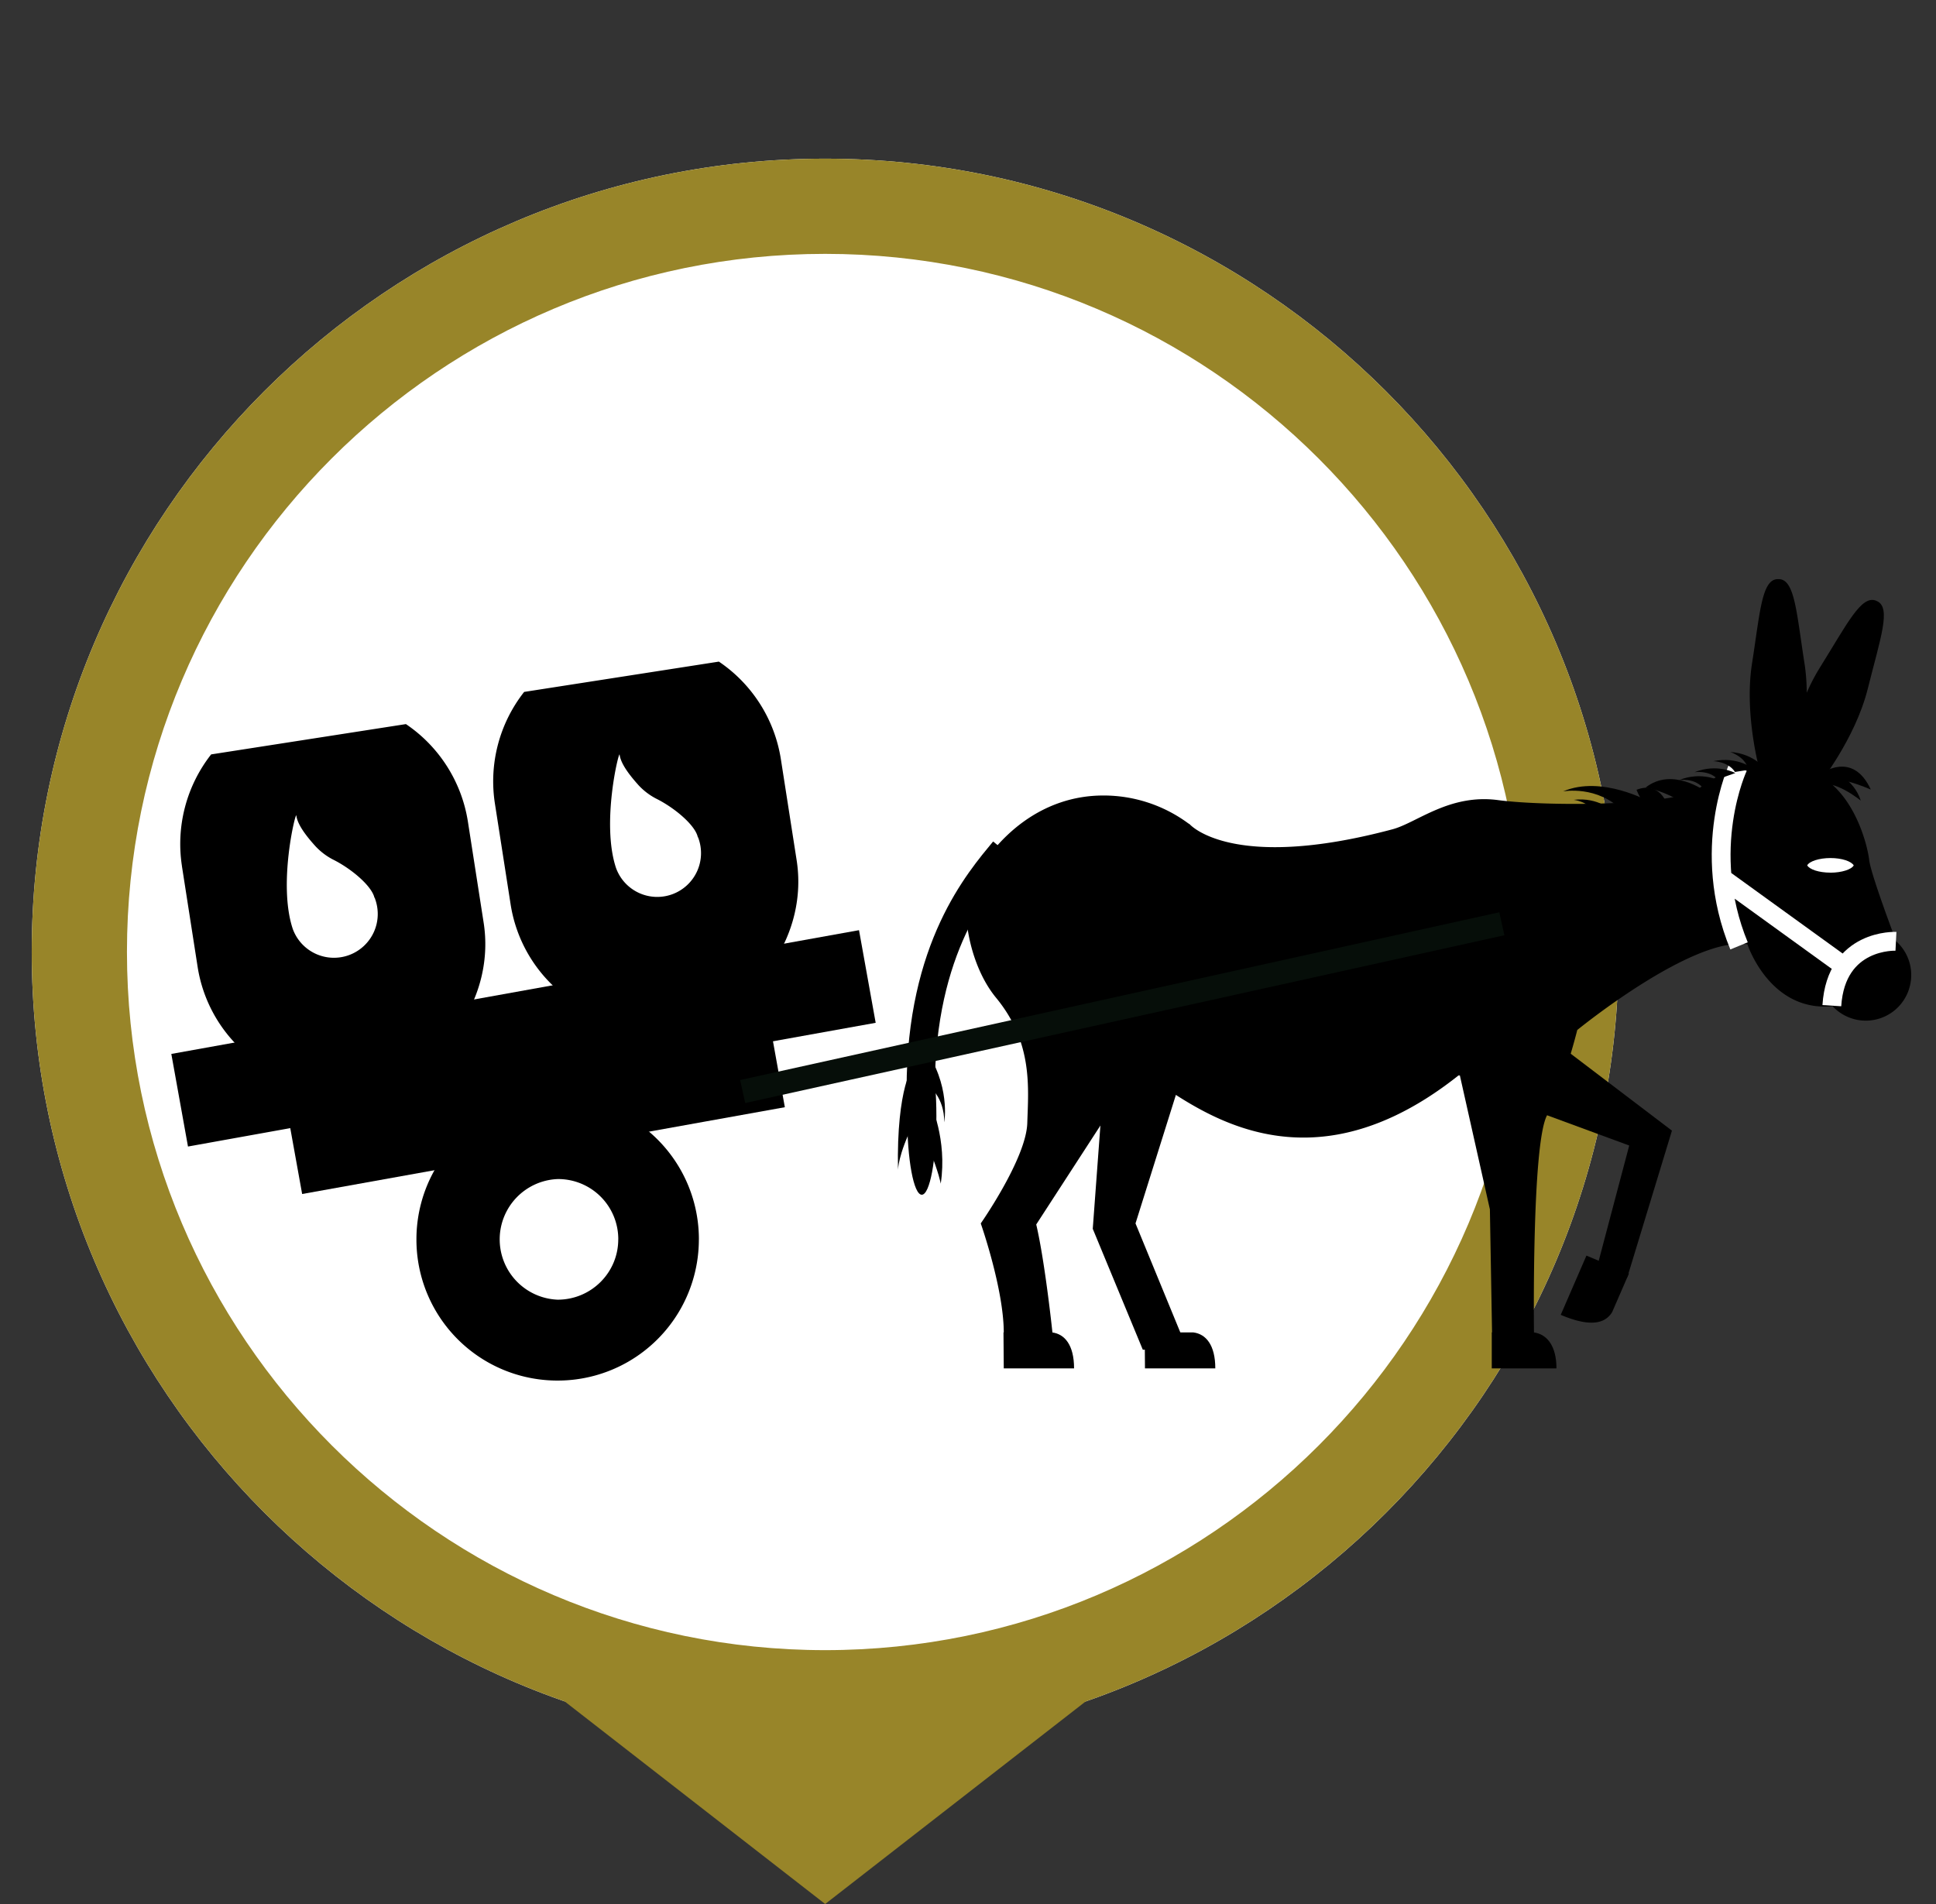
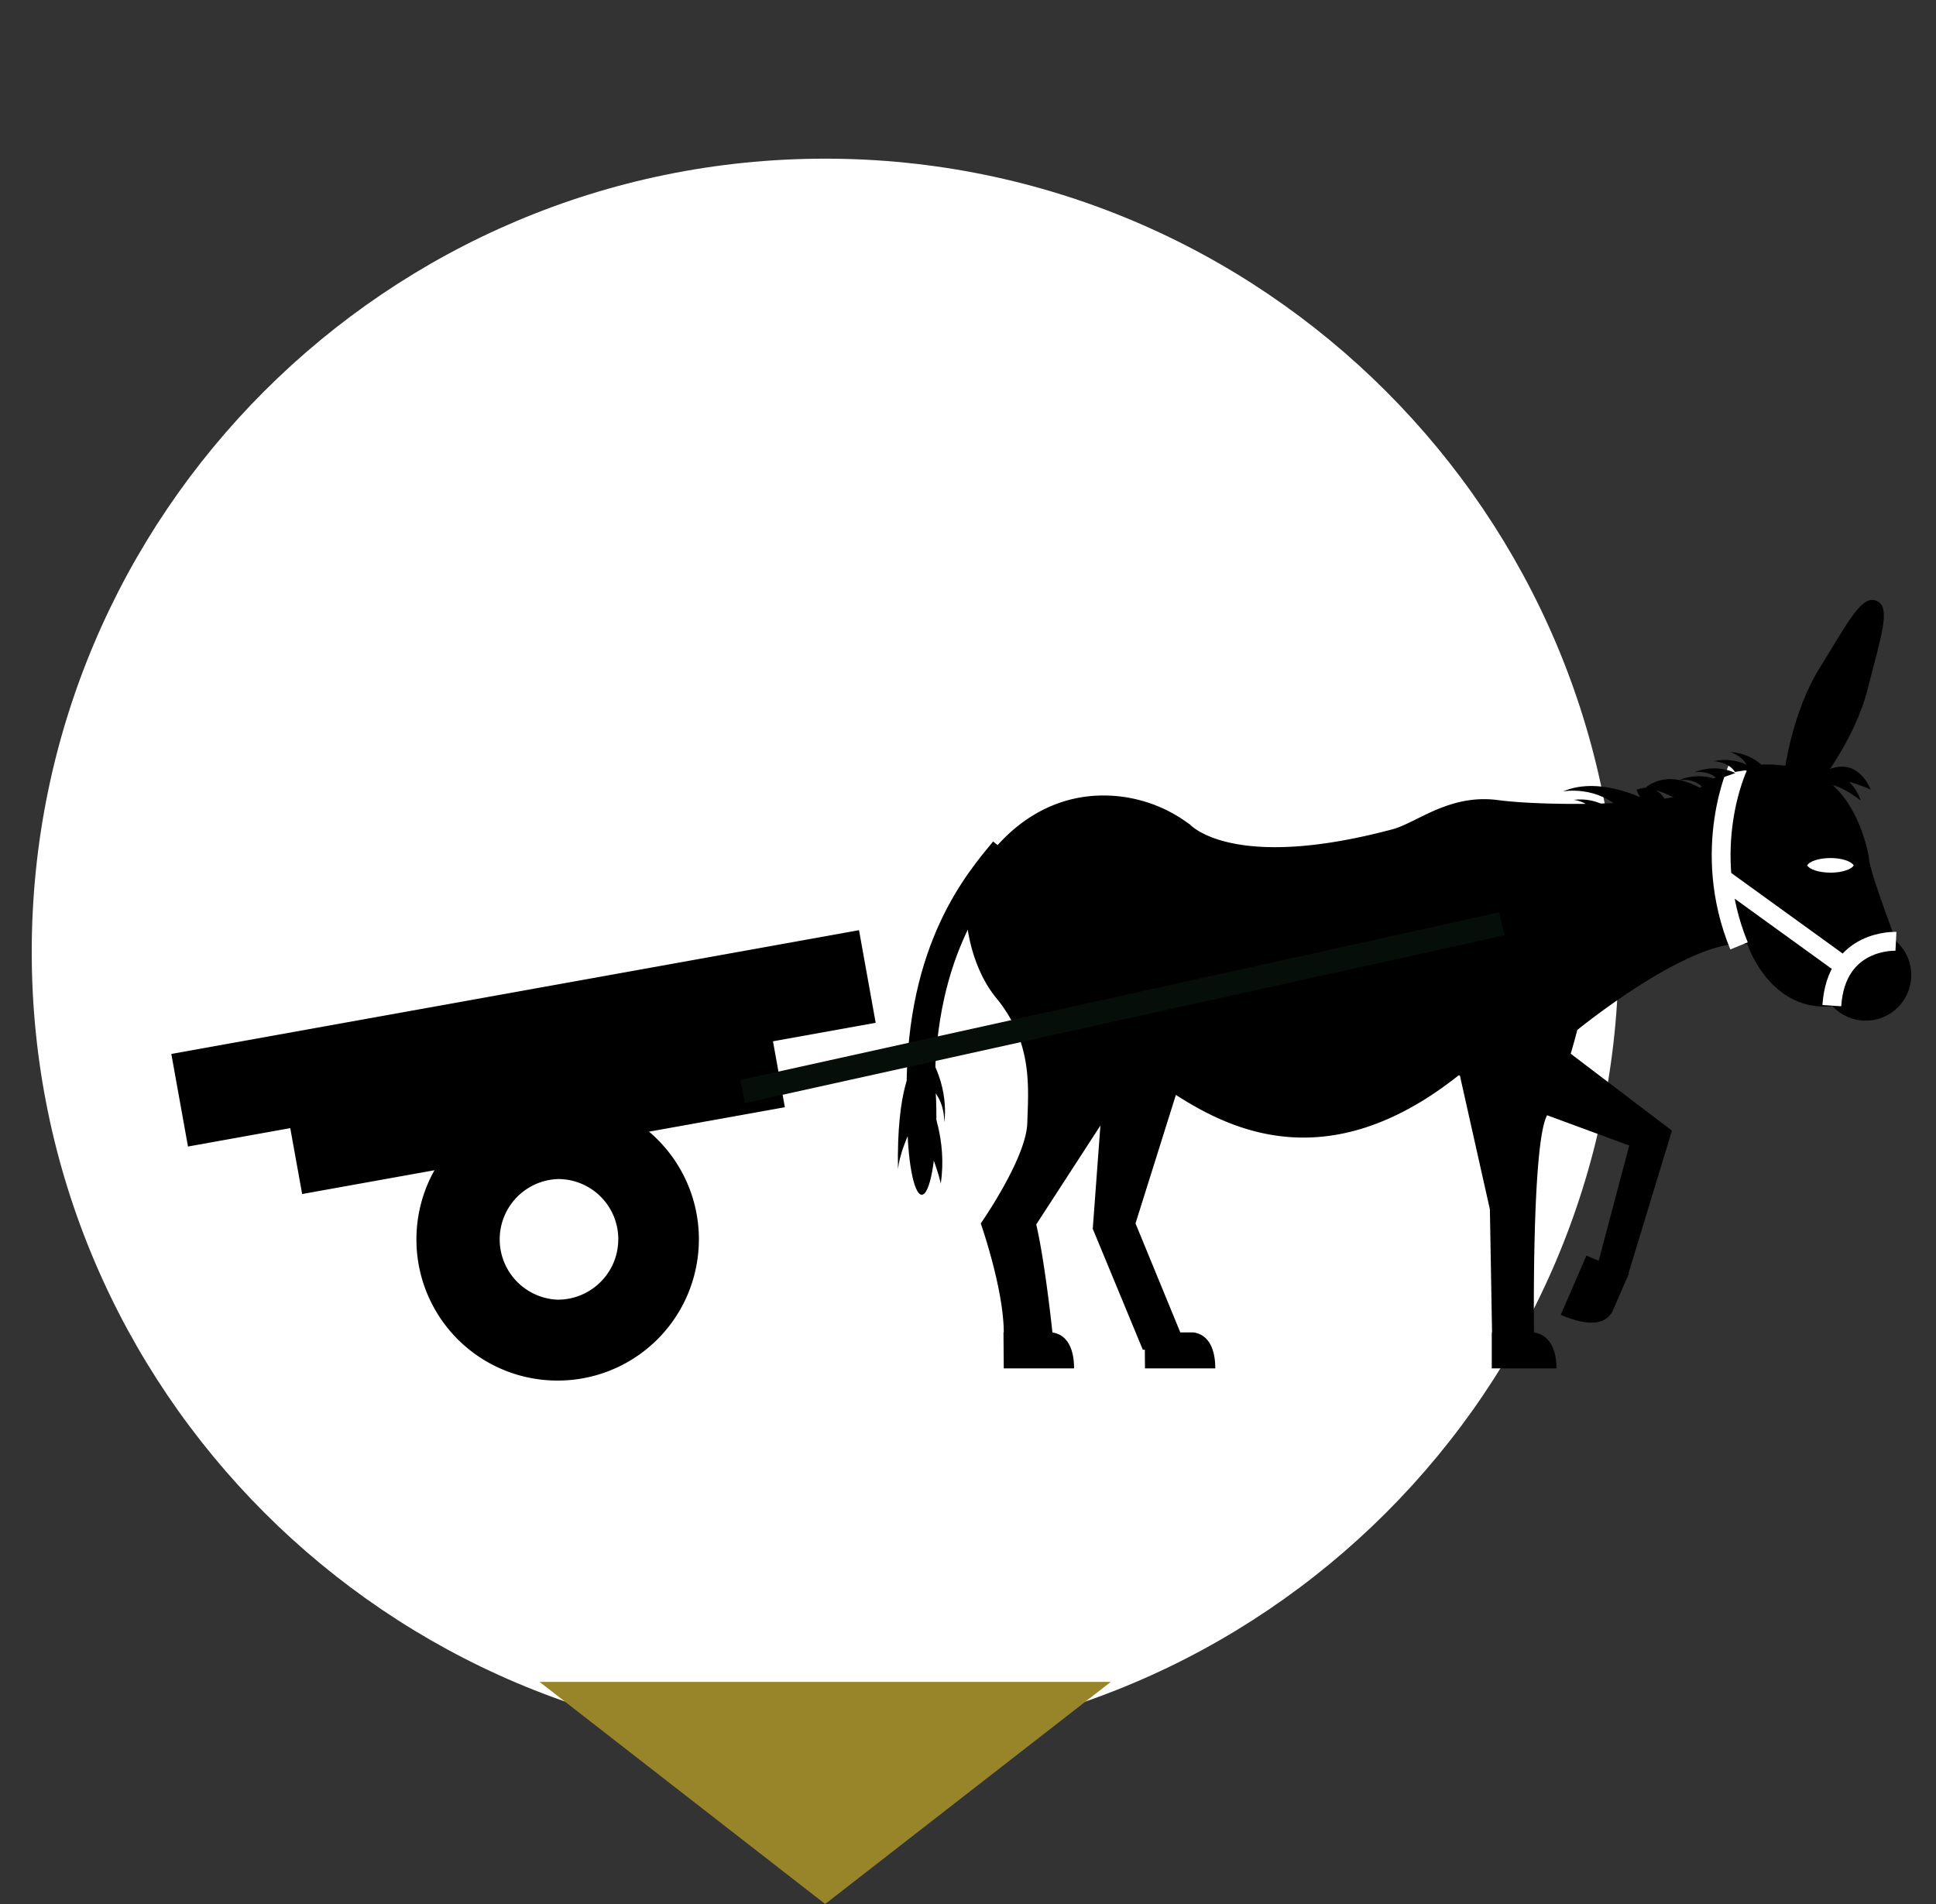
<svg xmlns="http://www.w3.org/2000/svg" width="61" height="60" fill="none">
  <rect width="100%" height="100%" fill="#333333" stroke="none" />
  <g clip-path="url(#ic-08__clip0)">
-     <path d="M26 55C12.22 55 1 43.788 1 29.995S12.21 5 26 5s25 11.212 25 25.005S39.78 55 26 55z" fill="#fff" />
-     <path fill-rule="evenodd" clip-rule="evenodd" d="M4 29.995C4 42.13 13.877 52 26 52c12.125 0 22-9.86 22-21.995C48 17.87 38.133 8 26 8 13.866 8 4 17.86 4 29.995zm-3 0C1 43.788 12.22 55 26 55s25-11.202 25-24.995C51 16.212 39.79 5 26 5S1 16.202 1 29.995z" fill="#988529" />
-     <path d="M5.732 27.293l.494 3.17a4.508 4.508 0 001.671 2.856l6.614-1.031c.614-.92.912-2.063.725-3.23l-.494-3.171a4.561 4.561 0 00-1.952-3.069l-6.137.955a4.573 4.573 0 00-.92 3.52zm9.862-1.969l.494 3.17a4.508 4.508 0 001.67 2.856l6.615-1.031c.614-.92.912-2.063.725-3.23l-.495-3.171a4.561 4.561 0 00-1.952-3.069l-6.136.955a4.558 4.558 0 00-.921 3.52zm41.007-.989s.511-1.79.256-3.426c-.256-1.637-.307-2.66-.819-2.66h-.016c-.512 0-.563 1.023-.819 2.66-.256 1.636.256 3.426.256 3.426H56.6z" fill="#000" />
+     <path d="M26 55C12.22 55 1 43.788 1 29.995S12.21 5 26 5s25 11.212 25 25.005S39.78 55 26 55" fill="#fff" />
    <path d="M57.283 24.753s1.168-1.449 1.568-3.052c.401-1.602.75-2.565.282-2.761l-.017-.009c-.47-.196-.912.725-1.79 2.131-.87 1.407-1.1 3.248-1.1 3.248l1.057.443z" fill="#000" />
    <path d="M37.44 25.946a4.494 4.494 0 00-2.676-.878c-1.901 0-3.376 1.236-4.194 2.83-.307.597-.085 2.447.81 3.538 1.168 1.414 1.023 2.838.988 3.955-.034 1.116-1.466 3.162-1.466 3.162s.725 2.062.725 3.443h1.534s-.23-2.207-.511-3.41l3.128-4.823c.912.11 4.603 4.551 10.177.127h.043l.946 4.22.068 3.886h1.321s-.076-6 .418-6.861c.494-.861.946-2.677.946-2.677s3.622-2.957 5.361-2.702c0 0 .716 2.2 2.762 1.944l-.094-.009a1.43 1.43 0 002.463-.673 1.426 1.426 0 00-.443-1.355s-.8-2.106-.852-2.566c-.051-.46-.529-2.497-2.097-2.864-1.534-.358-2.455 0-3.264.614-.742.554-4.808.57-6.333.366-1.535-.204-2.558.716-3.325.92-5.08 1.356-6.392-.161-6.392-.161l-.043-.026z" fill="#000" />
    <path d="M47.003 41.988h1.322c.392.05.716.392.716 1.133h-2.038v-1.133zm4.322-1.858l-.529 1.218c-.204.333-.639.503-1.62.086l.81-1.867 1.339.563zm6.35-13.093c.358 0 .665.103.733.23a.158.158 0 00.017-.06c0-.161-.34-.4-.758-.4s-.759.239-.759.4c0 .026.008.043.017.06.085-.136.384-.23.75-.23z" fill="#000" />
    <path d="M57.675 27.5c.358 0 .665-.103.733-.23-.076-.129-.375-.231-.733-.231s-.664.102-.733.23c.069.128.367.23.733.23z" fill="#fff" />
    <path d="M59.738 29.663s-1.884-.094-2.02 2.028m-2.95-7.526s-1.227 2.591.026 5.642m-.52-2.13l3.819 2.761" stroke="#fff" stroke-width=".593" stroke-miterlimit="10" />
    <path d="M31.635 26.799c-.784.954-2.625 3.051-2.625 7.517" stroke="#000" stroke-width=".889" stroke-miterlimit="10" />
    <path d="M29.504 35.169c0 1.372-.204 2.48-.46 2.48s-.46-1.108-.46-2.48c0-1.372.204-2.48.46-2.48.247-.01.46 1.108.46 2.48z" fill="#000" />
    <path d="M28.78 33.583s-.537.648-.486 3.29c0 0 0-.485.486-1.457.486-.972 0-1.833 0-1.833zm.537 1.185s.537 1.134.324 2.532c0 0-.051-.324-.375-1.134l.05-1.398zm-.051-.537s.486.324.486 1.134c0 0 .213-1.185-.648-2.37l.162 1.236zm28.119-9.853s.989-.742 1.56.503c0 0-1.44-.657-1.662-.12l.102-.383z" fill="#000" />
    <path d="M57.743 24.31s.665.221.887.92c0 0-.844-.699-1.339-.486l.452-.434zm-5.898.511s.494.043 1.304.537l.596-.418c0 .009-1.048-.792-1.9-.119zm-2.6.119s1.091-.213 1.901.631l.835-.307c0 .009-1.508-.852-2.736-.323z" fill="#000" />
    <path d="M50.822 25.563s-.46-.452-1.236-.358c0 0 .469.05.648.4l.588-.042zm1.713-.205s-.238-.759-.971-.469c0 0 .145.375.409.665l.562-.196zm1.654-.75s-.563-.315-1.287-.025c0 0 .46-.077.733.221l.554-.196z" fill="#000" />
    <path d="M54.675 24.36s-.563-.314-1.287-.025c0 0 .46-.076.733.222l.554-.196zm.579-.127s-.494-.41-1.27-.247c0 0 .47.008.682.34l.588-.093z" fill="#000" />
    <path d="M55.663 24.276s-.366-.529-1.15-.58c0 0 .451.136.562.511l.588.069zM31.618 41.988h1.534c.392.05.69.392.69 1.133h-2.215l-.009-1.133zm4.45 0h1.534c.392.05.69.392.69 1.133h-2.216l-.008-1.133zm-11.751-9.387l-15.21 2.735.413 2.29 15.209-2.735-.412-2.29z" fill="#000" />
    <path d="M27.066 29.312l-21.668 3.9.525 2.918 21.668-3.899-.525-2.919zm-5.046 9.744a4.447 4.447 0 01-4.449 4.449 4.442 4.442 0 01-4.45-4.45 4.447 4.447 0 014.45-4.449 4.447 4.447 0 014.45 4.45z" fill="#000" />
    <path d="M19.48 39.056c0 1.048-.852 1.9-1.909 1.9a1.902 1.902 0 010-3.801 1.894 1.894 0 011.91 1.9z" fill="#fff" />
    <path d="M47.24 28.748l-23.92 5.287.16.724 23.92-5.287-.16-.724z" fill="#060E09" />
    <path d="M49.057 32.876l3.623 2.753-1.406 4.62-.93-.41.99-3.741L48 34.87l1.056-1.995zm-11.881 1.227l-1.398 4.45 1.636 3.98h-1.406l-1.577-3.81.35-4.73.997-1.057 1.398 1.167z" fill="#000" />
-     <path d="M11.792 28.273v-.008c-.11-.375-.741-.904-1.312-1.185a2.04 2.04 0 01-.537-.41c-.324-.357-.571-.698-.606-.97-.017-.146-.588 2.164-.11 3.579a1.38 1.38 0 102.59-.955c0-.017-.016-.034-.025-.05zm10.186-1.918v-.008c-.11-.375-.742-.904-1.313-1.185a2.04 2.04 0 01-.537-.409c-.323-.358-.57-.699-.605-.972-.017-.145-.588 2.165-.11 3.58a1.38 1.38 0 102.59-.954l-.025-.052z" fill="#fff" />
    <path d="M26 60l9-7H17l9 7z" fill="#988529" />
  </g>
  <defs>
    <clipPath id="ic-08__clip0">
      <path fill="#fff" transform="translate(.273)" d="M0 0h60v60H0z" />
    </clipPath>
  </defs>
</svg>